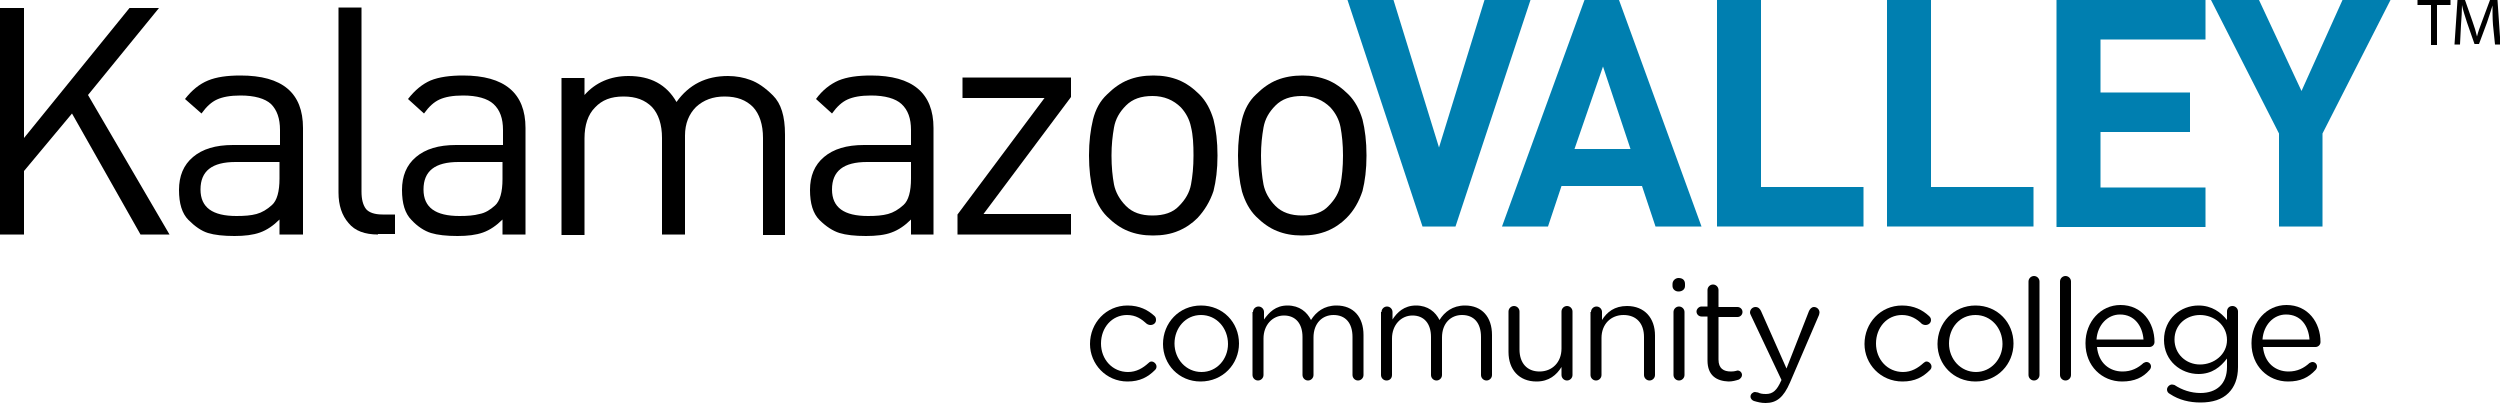
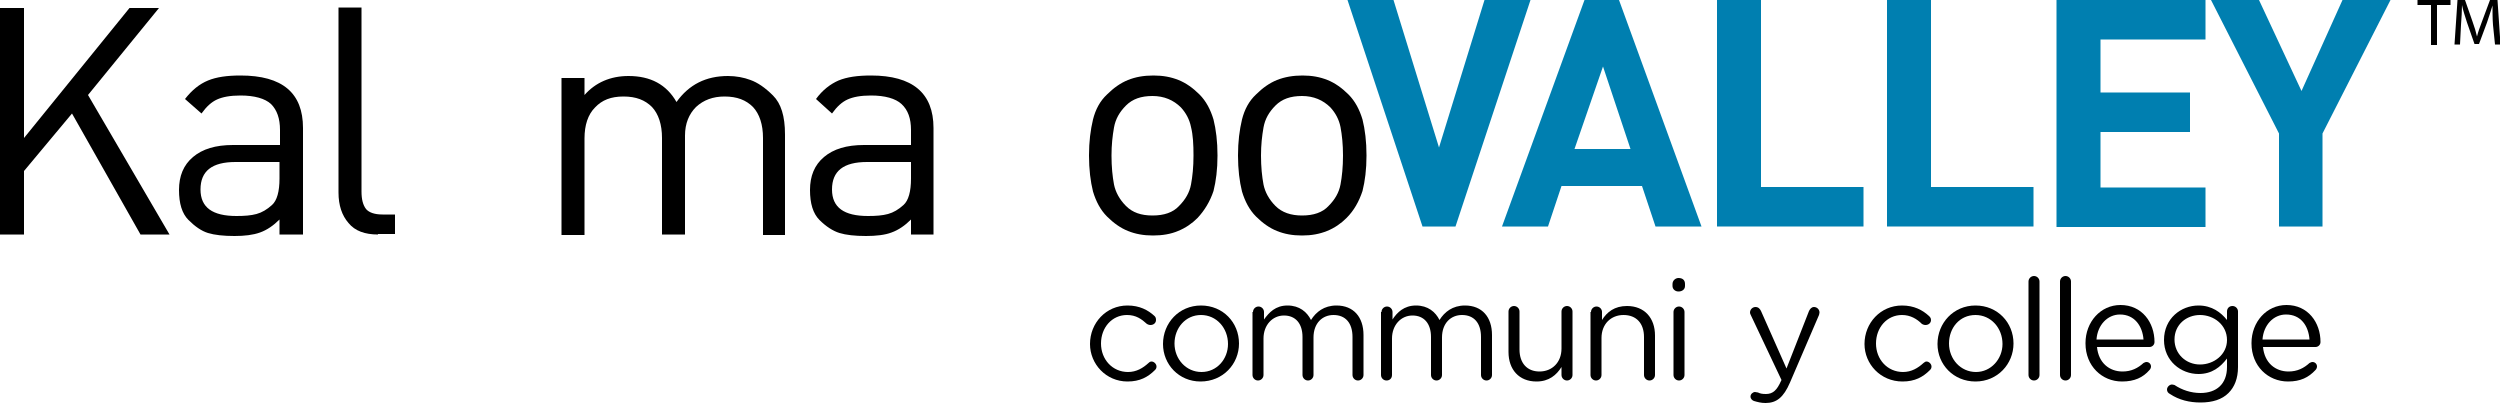
<svg xmlns="http://www.w3.org/2000/svg" version="1.1" id="Layer_1" x="0px" y="0px" viewBox="0 0 500 80.6" style="enable-background:new 0 0 500 80.6;" xml:space="preserve">
  <style type="text/css">
	.st0{fill:#007FB0;}
</style>
  <g>
    <g>
      <g>
        <g>
          <path d="M28.1,46.9L14.4,22.7L4.8,34.2v12.7H0V1.6h4.8v26l21.1-26h5.9L17.6,19l16.3,27.9L28.1,46.9z" />
          <path d="M55.9,46.9v-3c-1.2,1.2-2.5,2.1-3.9,2.6c-1.4,0.5-3.1,0.7-5.1,0.7c-2.2,0-4-0.2-5.3-0.6c-1.3-0.4-2.6-1.3-3.9-2.6      c-1.3-1.3-1.9-3.3-1.9-6c0-2.8,0.9-5,2.8-6.6c1.9-1.6,4.5-2.4,8-2.4h9.4v-3c0-2.3-0.6-4-1.8-5.2c-1.2-1.1-3.3-1.7-6.1-1.7      c-2.1,0-3.6,0.3-4.7,0.8c-1.1,0.5-2.1,1.4-3.1,2.8l-3.3-2.9c1.4-1.8,2.9-3,4.6-3.7c1.7-0.7,3.8-1,6.5-1      c8.4,0,12.5,3.5,12.5,10.5v21.3H55.9z M55.9,32.4h-8.8c-4.7,0-7,1.8-7,5.5c0,3.6,2.4,5.3,7.2,5.3c1.6,0,2.9-0.1,4-0.4      c1.1-0.3,2.1-0.9,3.1-1.8c1-0.9,1.5-2.7,1.5-5.3V32.4z" />
          <path d="M75.6,46.9c-2.6,0-4.6-0.7-5.9-2.3c-1.3-1.5-2-3.5-2-6.1v-37h4.6v36.8c0,1.6,0.3,2.7,0.9,3.5c0.6,0.7,1.7,1.1,3.3,1.1      h2.5v3.9H75.6z" />
-           <path d="M100.5,46.9v-3c-1.2,1.2-2.5,2.1-3.9,2.6c-1.4,0.5-3.1,0.7-5.1,0.7c-2.2,0-4-0.2-5.3-0.6c-1.3-0.4-2.7-1.3-3.9-2.6      c-1.3-1.3-1.9-3.3-1.9-6c0-2.8,0.9-5,2.8-6.6c1.9-1.6,4.5-2.4,8-2.4h9.4v-3c0-2.3-0.6-4-1.9-5.2c-1.2-1.1-3.3-1.7-6.1-1.7      c-2.1,0-3.6,0.3-4.7,0.8c-1.1,0.5-2.1,1.4-3.1,2.8l-3.2-2.9c1.4-1.8,2.9-3,4.5-3.7c1.7-0.7,3.9-1,6.5-1      c8.3,0,12.5,3.5,12.5,10.5v21.3H100.5z M100.5,32.4h-8.8c-4.7,0-7,1.8-7,5.5c0,3.6,2.4,5.3,7.2,5.3c1.6,0,2.9-0.1,4-0.4      C97,42.6,98,42,99,41.1c1-0.9,1.5-2.7,1.5-5.3V32.4z" />
          <path d="M152.6,46.9V27.6c0-2.7-0.7-4.8-2-6.2c-1.4-1.4-3.2-2.1-5.7-2.1c-2.3,0-4.2,0.7-5.7,2.1c-1.4,1.4-2.2,3.3-2.2,5.7v19.8      h-4.6V27.6c0-2.7-0.7-4.8-2-6.2c-1.4-1.4-3.2-2.1-5.7-2.1s-4.3,0.7-5.7,2.2c-1.4,1.4-2.1,3.5-2.1,6.2v19.3h-4.6V15.6h4.6V19      c2.2-2.5,5.2-3.8,8.8-3.8c4.4,0,7.6,1.7,9.6,5.2c2.5-3.5,5.9-5.2,10.3-5.2c1.6,0,3.2,0.3,4.5,0.8c1.4,0.5,2.9,1.5,4.5,3.1      c1.6,1.6,2.4,4.1,2.4,7.8v20.1H152.6z" />
          <path d="M182.2,46.9v-3c-1.2,1.2-2.5,2.1-3.9,2.6c-1.3,0.5-3.1,0.7-5.1,0.7c-2.2,0-4-0.2-5.3-0.6c-1.3-0.4-2.7-1.3-4-2.6      c-1.3-1.3-1.9-3.3-1.9-6c0-2.8,0.9-5,2.8-6.6c1.9-1.6,4.5-2.4,8-2.4h9.4v-3c0-2.3-0.6-4-1.9-5.2c-1.2-1.1-3.3-1.7-6.1-1.7      c-2.1,0-3.6,0.3-4.7,0.8c-1.1,0.5-2.1,1.4-3.1,2.8l-3.2-2.9c1.3-1.8,2.9-3,4.5-3.7c1.7-0.7,3.8-1,6.5-1      c8.3,0,12.5,3.5,12.5,10.5v21.3H182.2z M182.2,32.4h-8.8c-4.7,0-7,1.8-7,5.5c0,3.6,2.4,5.3,7.2,5.3c1.6,0,2.9-0.1,4-0.4      c1.1-0.3,2.1-0.9,3.1-1.8c1-0.9,1.5-2.7,1.5-5.3V32.4z" />
-           <path d="M191.5,46.9l0-4l17.4-23.3h-16.4v-4.1h21.7v3.9l-17.5,23.4h17.5v4.1H191.5z" />
          <path d="M239.5,43.6c-1.1,1.1-2.4,2-3.9,2.6c-1.4,0.6-3.1,0.9-5,0.9c-1.9,0-3.5-0.3-5-0.9c-1.5-0.6-2.9-1.6-4.2-2.9      c-1.3-1.3-2.2-3-2.8-5c-0.5-2-0.8-4.4-0.8-7.2c0-2.8,0.3-5.1,0.8-7.2c0.5-2,1.4-3.7,2.8-5c1.3-1.3,2.7-2.3,4.2-2.9      c1.5-0.6,3.1-0.9,5.1-0.9c1.9,0,3.5,0.3,5,0.9c1.5,0.6,2.9,1.6,4.2,2.9c1.3,1.3,2.2,3,2.8,5c0.5,2,0.8,4.4,0.8,7.2      c0,2.8-0.3,5.1-0.8,7.1C242,40.3,240.9,42.1,239.5,43.6z M236.2,21.5c-1.5-1.5-3.4-2.3-5.7-2.3c-2.3,0-4,0.6-5.3,1.9      c-1.3,1.3-2.1,2.7-2.4,4.4c-0.3,1.7-0.5,3.5-0.5,5.6c0,2.3,0.2,4.2,0.5,5.8c0.3,1.5,1.1,3,2.4,4.3c1.3,1.3,3,1.9,5.3,1.9      c2.3,0,4.1-0.6,5.3-1.9c1.3-1.3,2.1-2.7,2.4-4.3c0.3-1.6,0.5-3.5,0.5-5.8c0-2.2-0.1-4.1-0.5-5.7      C237.9,23.9,237.2,22.6,236.2,21.5z" />
          <path d="M269.3,43.6c-1.1,1.1-2.4,2-3.9,2.6c-1.5,0.6-3.1,0.9-5,0.9c-1.9,0-3.5-0.3-5-0.9c-1.5-0.6-2.9-1.6-4.2-2.9      c-1.3-1.3-2.2-3-2.8-5c-0.5-2-0.8-4.4-0.8-7.2c0-2.8,0.3-5.1,0.8-7.2c0.5-2,1.4-3.7,2.8-5c1.3-1.3,2.7-2.3,4.2-2.9      c1.5-0.6,3.2-0.9,5.1-0.9c1.9,0,3.5,0.3,5,0.9c1.5,0.6,2.9,1.6,4.2,2.9c1.3,1.3,2.2,3,2.8,5c0.5,2,0.8,4.4,0.8,7.2      c0,2.8-0.3,5.1-0.8,7.1C271.8,40.3,270.8,42.1,269.3,43.6z M266.1,21.5c-1.5-1.5-3.4-2.3-5.7-2.3c-2.3,0-4,0.6-5.3,1.9      c-1.3,1.3-2.1,2.7-2.4,4.4c-0.3,1.7-0.5,3.5-0.5,5.6c0,2.3,0.2,4.2,0.5,5.8c0.3,1.5,1.1,3,2.4,4.3c1.3,1.3,3.1,1.9,5.3,1.9      c2.3,0,4.1-0.6,5.3-1.9c1.3-1.3,2.1-2.7,2.4-4.3c0.3-1.6,0.5-3.5,0.5-5.8c0-2.2-0.2-4.1-0.5-5.7      C267.8,23.9,267.1,22.6,266.1,21.5z" />
        </g>
      </g>
      <g>
        <g>
          <path d="M218,68.8L218,68.8c0-4.2,3.2-7.7,7.5-7.7c2.4,0,4.1,0.9,5.4,2.1c0.2,0.2,0.3,0.4,0.3,0.8c0,0.6-0.5,1-1.1,1      c-0.3,0-0.5-0.1-0.7-0.2c-1.1-1-2.2-1.8-4-1.8c-3,0-5.2,2.5-5.2,5.7v0c0,3.2,2.3,5.7,5.4,5.7c1.7,0,3-0.8,4.1-1.8      c0.1-0.1,0.3-0.3,0.6-0.3c0.5,0,1,0.5,1,1c0,0.3-0.1,0.5-0.3,0.7c-1.4,1.4-3,2.3-5.5,2.3C221.2,76.3,218,72.8,218,68.8z" />
          <path d="M232.6,68.8L232.6,68.8c0-4.2,3.2-7.7,7.6-7.7c4.4,0,7.6,3.4,7.6,7.6v0c0,4.1-3.2,7.6-7.7,7.6      C235.8,76.3,232.6,72.9,232.6,68.8z M245.6,68.8L245.6,68.8c0-3.2-2.3-5.8-5.4-5.8c-3.1,0-5.3,2.6-5.3,5.7v0      c0,3.1,2.3,5.7,5.4,5.7C243.4,74.4,245.6,71.8,245.6,68.8z" />
          <path d="M250.6,62.4c0-0.6,0.5-1.1,1.1-1.1c0.6,0,1.1,0.5,1.1,1.1v1.5c1-1.4,2.3-2.8,4.7-2.8c2.4,0,3.9,1.3,4.7,2.9      c1-1.6,2.6-2.9,5.1-2.9c3.4,0,5.4,2.3,5.4,5.9V75c0,0.6-0.5,1.1-1.1,1.1c-0.6,0-1.1-0.5-1.1-1.1v-7.6c0-2.8-1.4-4.4-3.8-4.4      c-2.2,0-4,1.6-4,4.5V75c0,0.6-0.5,1.1-1.1,1.1c-0.6,0-1.1-0.5-1.1-1.1v-7.6c0-2.7-1.4-4.3-3.7-4.3c-2.3,0-4.1,1.9-4.1,4.6V75      c0,0.6-0.5,1.1-1.1,1.1c-0.6,0-1.1-0.5-1.1-1.1V62.4z" />
          <path d="M276.3,62.4c0-0.6,0.5-1.1,1.1-1.1c0.6,0,1.1,0.5,1.1,1.1v1.5c0.9-1.4,2.3-2.8,4.7-2.8c2.4,0,3.9,1.3,4.7,2.9      c1-1.6,2.6-2.9,5.1-2.9c3.4,0,5.4,2.3,5.4,5.9V75c0,0.6-0.5,1.1-1.1,1.1c-0.6,0-1.1-0.5-1.1-1.1v-7.6c0-2.8-1.4-4.4-3.8-4.4      c-2.2,0-4,1.6-4,4.5V75c0,0.6-0.5,1.1-1.1,1.1c-0.6,0-1.1-0.5-1.1-1.1v-7.6c0-2.7-1.4-4.3-3.7-4.3c-2.3,0-4.1,1.9-4.1,4.6V75      c0,0.6-0.4,1.1-1.1,1.1c-0.6,0-1.1-0.5-1.1-1.1V62.4z" />
          <path d="M314.5,75c0,0.6-0.5,1.1-1.1,1.1c-0.6,0-1.1-0.5-1.1-1.1v-1.6c-1,1.6-2.5,2.9-5,2.9c-3.5,0-5.6-2.4-5.6-5.9v-8.1      c0-0.6,0.5-1.1,1.1-1.1c0.6,0,1.1,0.5,1.1,1.1v7.6c0,2.7,1.5,4.4,4,4.4c2.5,0,4.4-1.8,4.4-4.6v-7.4c0-0.6,0.5-1.1,1.1-1.1      c0.6,0,1.1,0.5,1.1,1.1V75z" />
          <path d="M318.2,62.4c0-0.6,0.5-1.1,1.1-1.1c0.6,0,1.1,0.5,1.1,1.1v1.6c1-1.6,2.5-2.8,5-2.8c3.5,0,5.6,2.4,5.6,5.9V75      c0,0.6-0.5,1.1-1.1,1.1c-0.6,0-1.1-0.5-1.1-1.1v-7.6c0-2.7-1.5-4.4-4.1-4.4c-2.5,0-4.4,1.8-4.4,4.6V75c0,0.6-0.5,1.1-1.1,1.1      c-0.6,0-1.1-0.5-1.1-1.1V62.4z" />
          <path d="M334.5,56.8c0-0.7,0.6-1.2,1.2-1.2c0.8,0,1.3,0.4,1.3,1.2v0.4c0,0.7-0.6,1.1-1.3,1.1c-0.7,0-1.2-0.5-1.2-1.1V56.8z       M334.7,62.4c0-0.6,0.5-1.1,1.1-1.1c0.6,0,1.1,0.5,1.1,1.1V75c0,0.6-0.5,1.1-1.1,1.1c-0.6,0-1.1-0.5-1.1-1.1V62.4z" />
-           <path d="M341.5,72.1v-8.8h-1.2c-0.5,0-1-0.4-1-1c0-0.5,0.5-1,1-1h1.2V58c0-0.6,0.5-1.1,1.1-1.1c0.6,0,1.1,0.5,1.1,1.1v3.4h3.8      c0.5,0,1,0.4,1,1c0,0.5-0.4,1-1,1h-3.8v8.5c0,1.8,1,2.4,2.5,2.4c0.8,0,1.2-0.2,1.3-0.2c0.5,0,0.9,0.4,0.9,0.9      c0,0.4-0.3,0.7-0.6,0.9c-0.6,0.2-1.3,0.4-2.1,0.4C343.3,76.2,341.5,75.1,341.5,72.1z" />
          <path d="M350.8,80.2c-0.3-0.1-0.7-0.4-0.7-0.9c0-0.5,0.5-0.9,0.9-0.9c0.2,0,0.4,0.1,0.6,0.1c0.4,0.2,0.8,0.3,1.6,0.3      c1.4,0,2.2-0.8,3-2.6l0.1-0.2l-6.1-12.9c-0.1-0.2-0.2-0.4-0.2-0.6c0-0.6,0.5-1.1,1.1-1.1c0.6,0,0.9,0.4,1.1,0.8l5.1,11.5      l4.5-11.5c0.2-0.4,0.5-0.8,1-0.8c0.6,0,1.1,0.5,1.1,1.1c0,0.2-0.1,0.4-0.1,0.5L358,76.5c-1.3,3-2.7,4.1-4.9,4.1      C352.2,80.6,351.5,80.4,350.8,80.2z" />
          <path d="M372.9,68.8L372.9,68.8c0-4.2,3.2-7.7,7.5-7.7c2.4,0,4.1,0.9,5.4,2.1c0.2,0.2,0.4,0.4,0.4,0.8c0,0.6-0.5,1-1.1,1      c-0.3,0-0.5-0.1-0.7-0.2c-1-1-2.3-1.8-4-1.8c-3,0-5.2,2.5-5.2,5.7v0c0,3.2,2.3,5.7,5.4,5.7c1.7,0,3-0.8,4.1-1.8      c0.2-0.1,0.3-0.3,0.6-0.3c0.5,0,1,0.5,1,1c0,0.3-0.1,0.5-0.3,0.7c-1.4,1.4-3,2.3-5.5,2.3C376.1,76.3,372.9,72.8,372.9,68.8z" />
          <path d="M387.5,68.8L387.5,68.8c0-4.2,3.2-7.7,7.6-7.7c4.4,0,7.6,3.4,7.6,7.6v0c0,4.1-3.2,7.6-7.6,7.6S387.5,72.9,387.5,68.8z       M400.5,68.8L400.5,68.8c0-3.2-2.3-5.8-5.4-5.8c-3.2,0-5.3,2.6-5.3,5.7v0c0,3.1,2.3,5.7,5.4,5.7      C398.2,74.4,400.5,71.8,400.5,68.8z" />
          <path d="M405.7,56.3c0-0.6,0.5-1.1,1.1-1.1c0.6,0,1.1,0.5,1.1,1.1V75c0,0.6-0.5,1.1-1.1,1.1s-1.1-0.5-1.1-1.1V56.3z" />
          <path d="M412,56.3c0-0.6,0.5-1.1,1.1-1.1c0.6,0,1.1,0.5,1.1,1.1V75c0,0.6-0.5,1.1-1.1,1.1c-0.6,0-1.1-0.5-1.1-1.1V56.3z" />
          <path d="M424.4,76.3c-4,0-7.3-3.1-7.3-7.6v-0.1c0-4.2,3-7.6,7-7.6c4.3,0,6.8,3.5,6.8,7.4c0,0.6-0.5,1-1,1h-10.5      c0.3,3.2,2.5,4.9,5.1,4.9c1.8,0,3.1-0.7,4.2-1.7c0.2-0.1,0.4-0.2,0.6-0.2c0.5,0,0.9,0.4,0.9,0.9c0,0.2-0.1,0.5-0.3,0.7      C428.6,75.5,426.9,76.3,424.4,76.3z M428.7,67.9c-0.2-2.7-1.8-5-4.7-5c-2.5,0-4.5,2.1-4.7,5H428.7z" />
          <path d="M434,78.8c-0.4-0.2-0.6-0.5-0.6-0.9c0-0.5,0.5-1,1-1c0.2,0,0.4,0.1,0.5,0.1c1.5,1,3.3,1.6,5.2,1.6      c3.2,0,5.3-1.8,5.3-5.2v-1.7c-1.3,1.7-3,3.1-5.7,3.1c-3.5,0-6.9-2.6-6.9-6.8v0c0-4.3,3.4-6.9,6.9-6.9c2.7,0,4.5,1.4,5.7,2.9      v-1.7c0-0.6,0.4-1.1,1.1-1.1c0.6,0,1.1,0.5,1.1,1.1v11.1c0,2.3-0.7,4-1.9,5.2c-1.3,1.3-3.2,1.9-5.6,1.9      C437.9,80.5,435.8,80,434,78.8z M445.4,68L445.4,68c0-3-2.6-5-5.4-5c-2.7,0-5.1,1.9-5.1,4.9v0c0,2.9,2.3,5,5.1,5      C442.8,72.9,445.4,70.9,445.4,68z" />
          <path d="M457.6,76.3c-4,0-7.3-3.1-7.3-7.6v-0.1c0-4.2,3-7.6,7-7.6c4.3,0,6.8,3.5,6.8,7.4c0,0.6-0.5,1-1,1h-10.5      c0.3,3.2,2.5,4.9,5.1,4.9c1.8,0,3.1-0.7,4.2-1.7c0.2-0.1,0.4-0.2,0.6-0.2c0.5,0,0.9,0.4,0.9,0.9c0,0.2-0.1,0.5-0.3,0.7      C461.7,75.5,460.1,76.3,457.6,76.3z M461.9,67.9c-0.2-2.7-1.7-5-4.7-5c-2.5,0-4.5,2.1-4.7,5H461.9z" />
        </g>
      </g>
      <path class="st0" d="M291.1,45.3h-6.6L269.5,0h9.2l9.1,29.5L296.9,0h9.2L291.1,45.3z" />
      <path class="st0" d="M331.1,45.3l-2.7-8.1h-16.1l-2.7,8.1h-9.2L316.9,0h6.9l16.5,45.3H331.1z M320.6,13.3l-5.7,16.5h11.2    L320.6,13.3z" />
      <path class="st0" d="M343.4,45.3V0h8.8v37.4h20.5v7.9H343.4z" />
      <path class="st0" d="M377.4,45.3V0h8.8v37.4h20.5v7.9H377.4z" />
      <path class="st0" d="M411.3,45.3V0h29.8v7.9h-21v10.6H438v7.9h-17.9v11.1h21v7.9H411.3z" />
      <path class="st0" d="M464.5,26.7v18.6h-8.7V26.7L442.2,0h9.6l8.5,18.2L468.5,0h9.6L464.5,26.7z" />
    </g>
    <g>
      <path d="M486.2,1h-2.7V0h6.6v1h-2.7v8h-1.2V1z" />
      <path d="M498.6,5c-0.1-1.2-0.1-2.8-0.1-3.9h0c-0.3,1-0.7,2.2-1.1,3.4l-1.6,4.3h-0.9l-1.5-4.3c-0.4-1.3-0.8-2.4-1-3.5h0    c0,1.1-0.1,2.6-0.2,4L492,8.9h-1.1l0.6-8.9h1.5l1.5,4.3c0.4,1.1,0.7,2.1,0.9,3h0c0.2-0.9,0.6-1.9,1-3L498,0h1.5l0.6,8.9h-1.1    L498.6,5z" />
    </g>
  </g>
</svg>